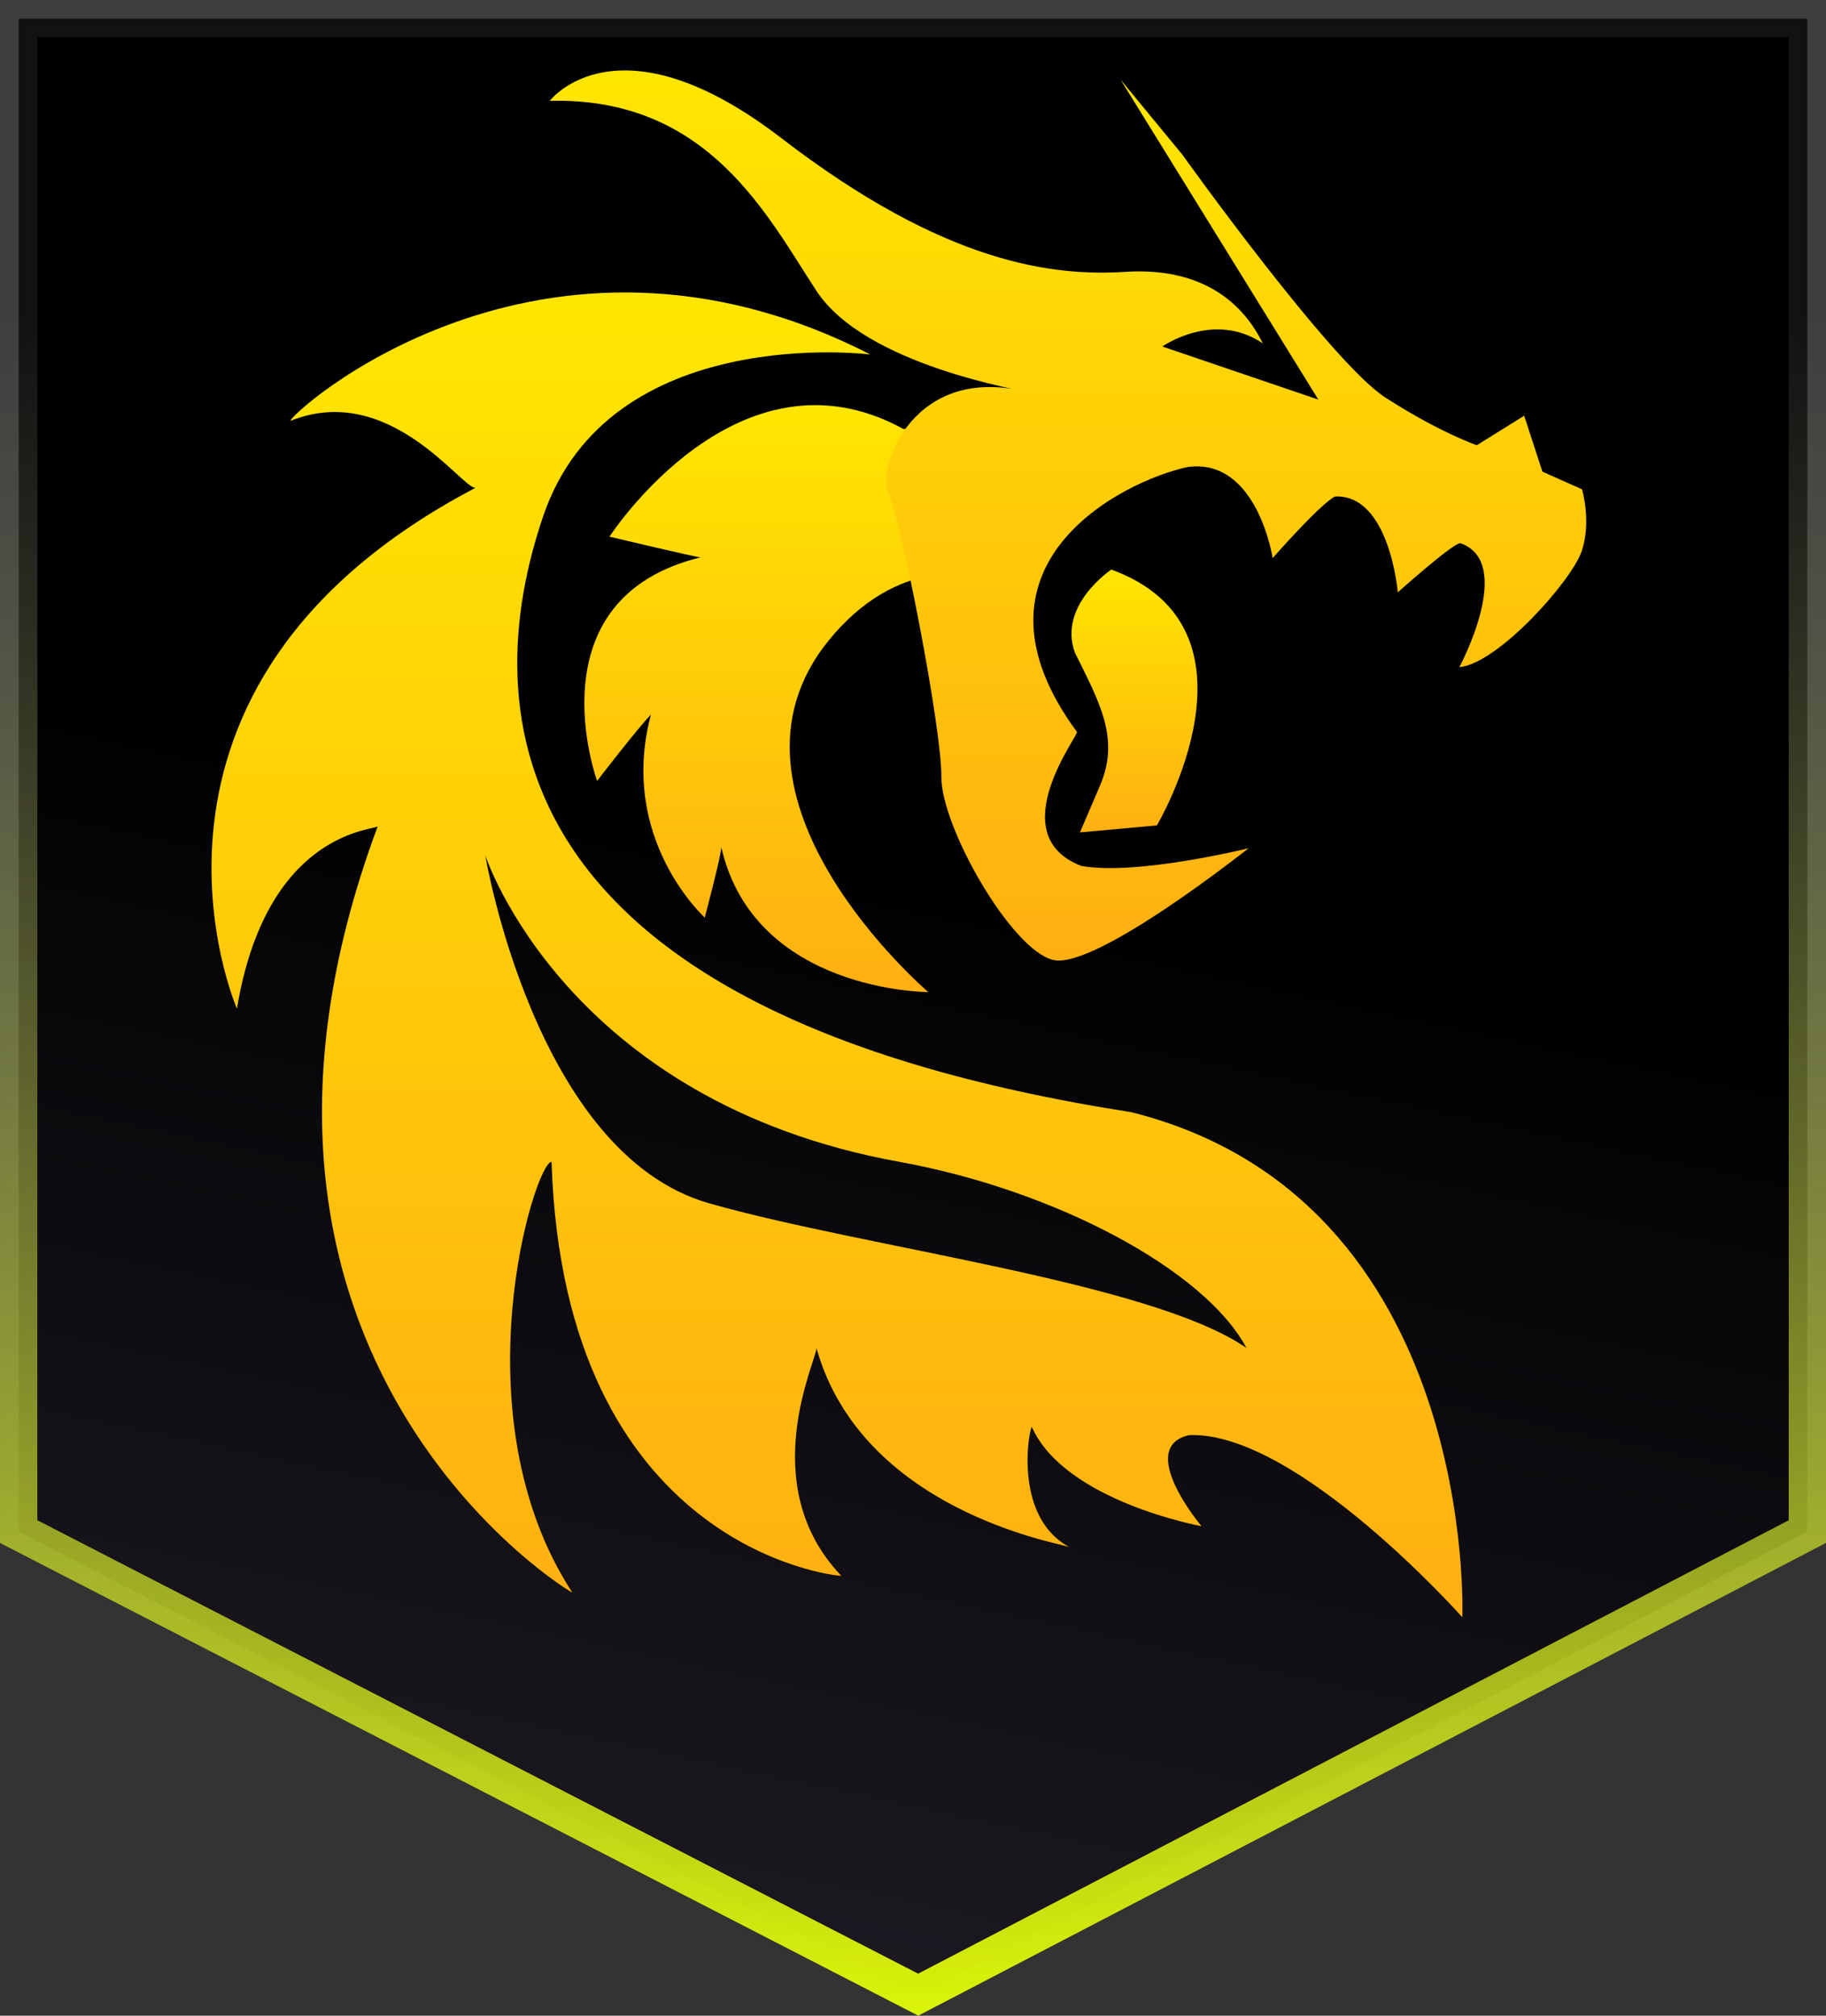
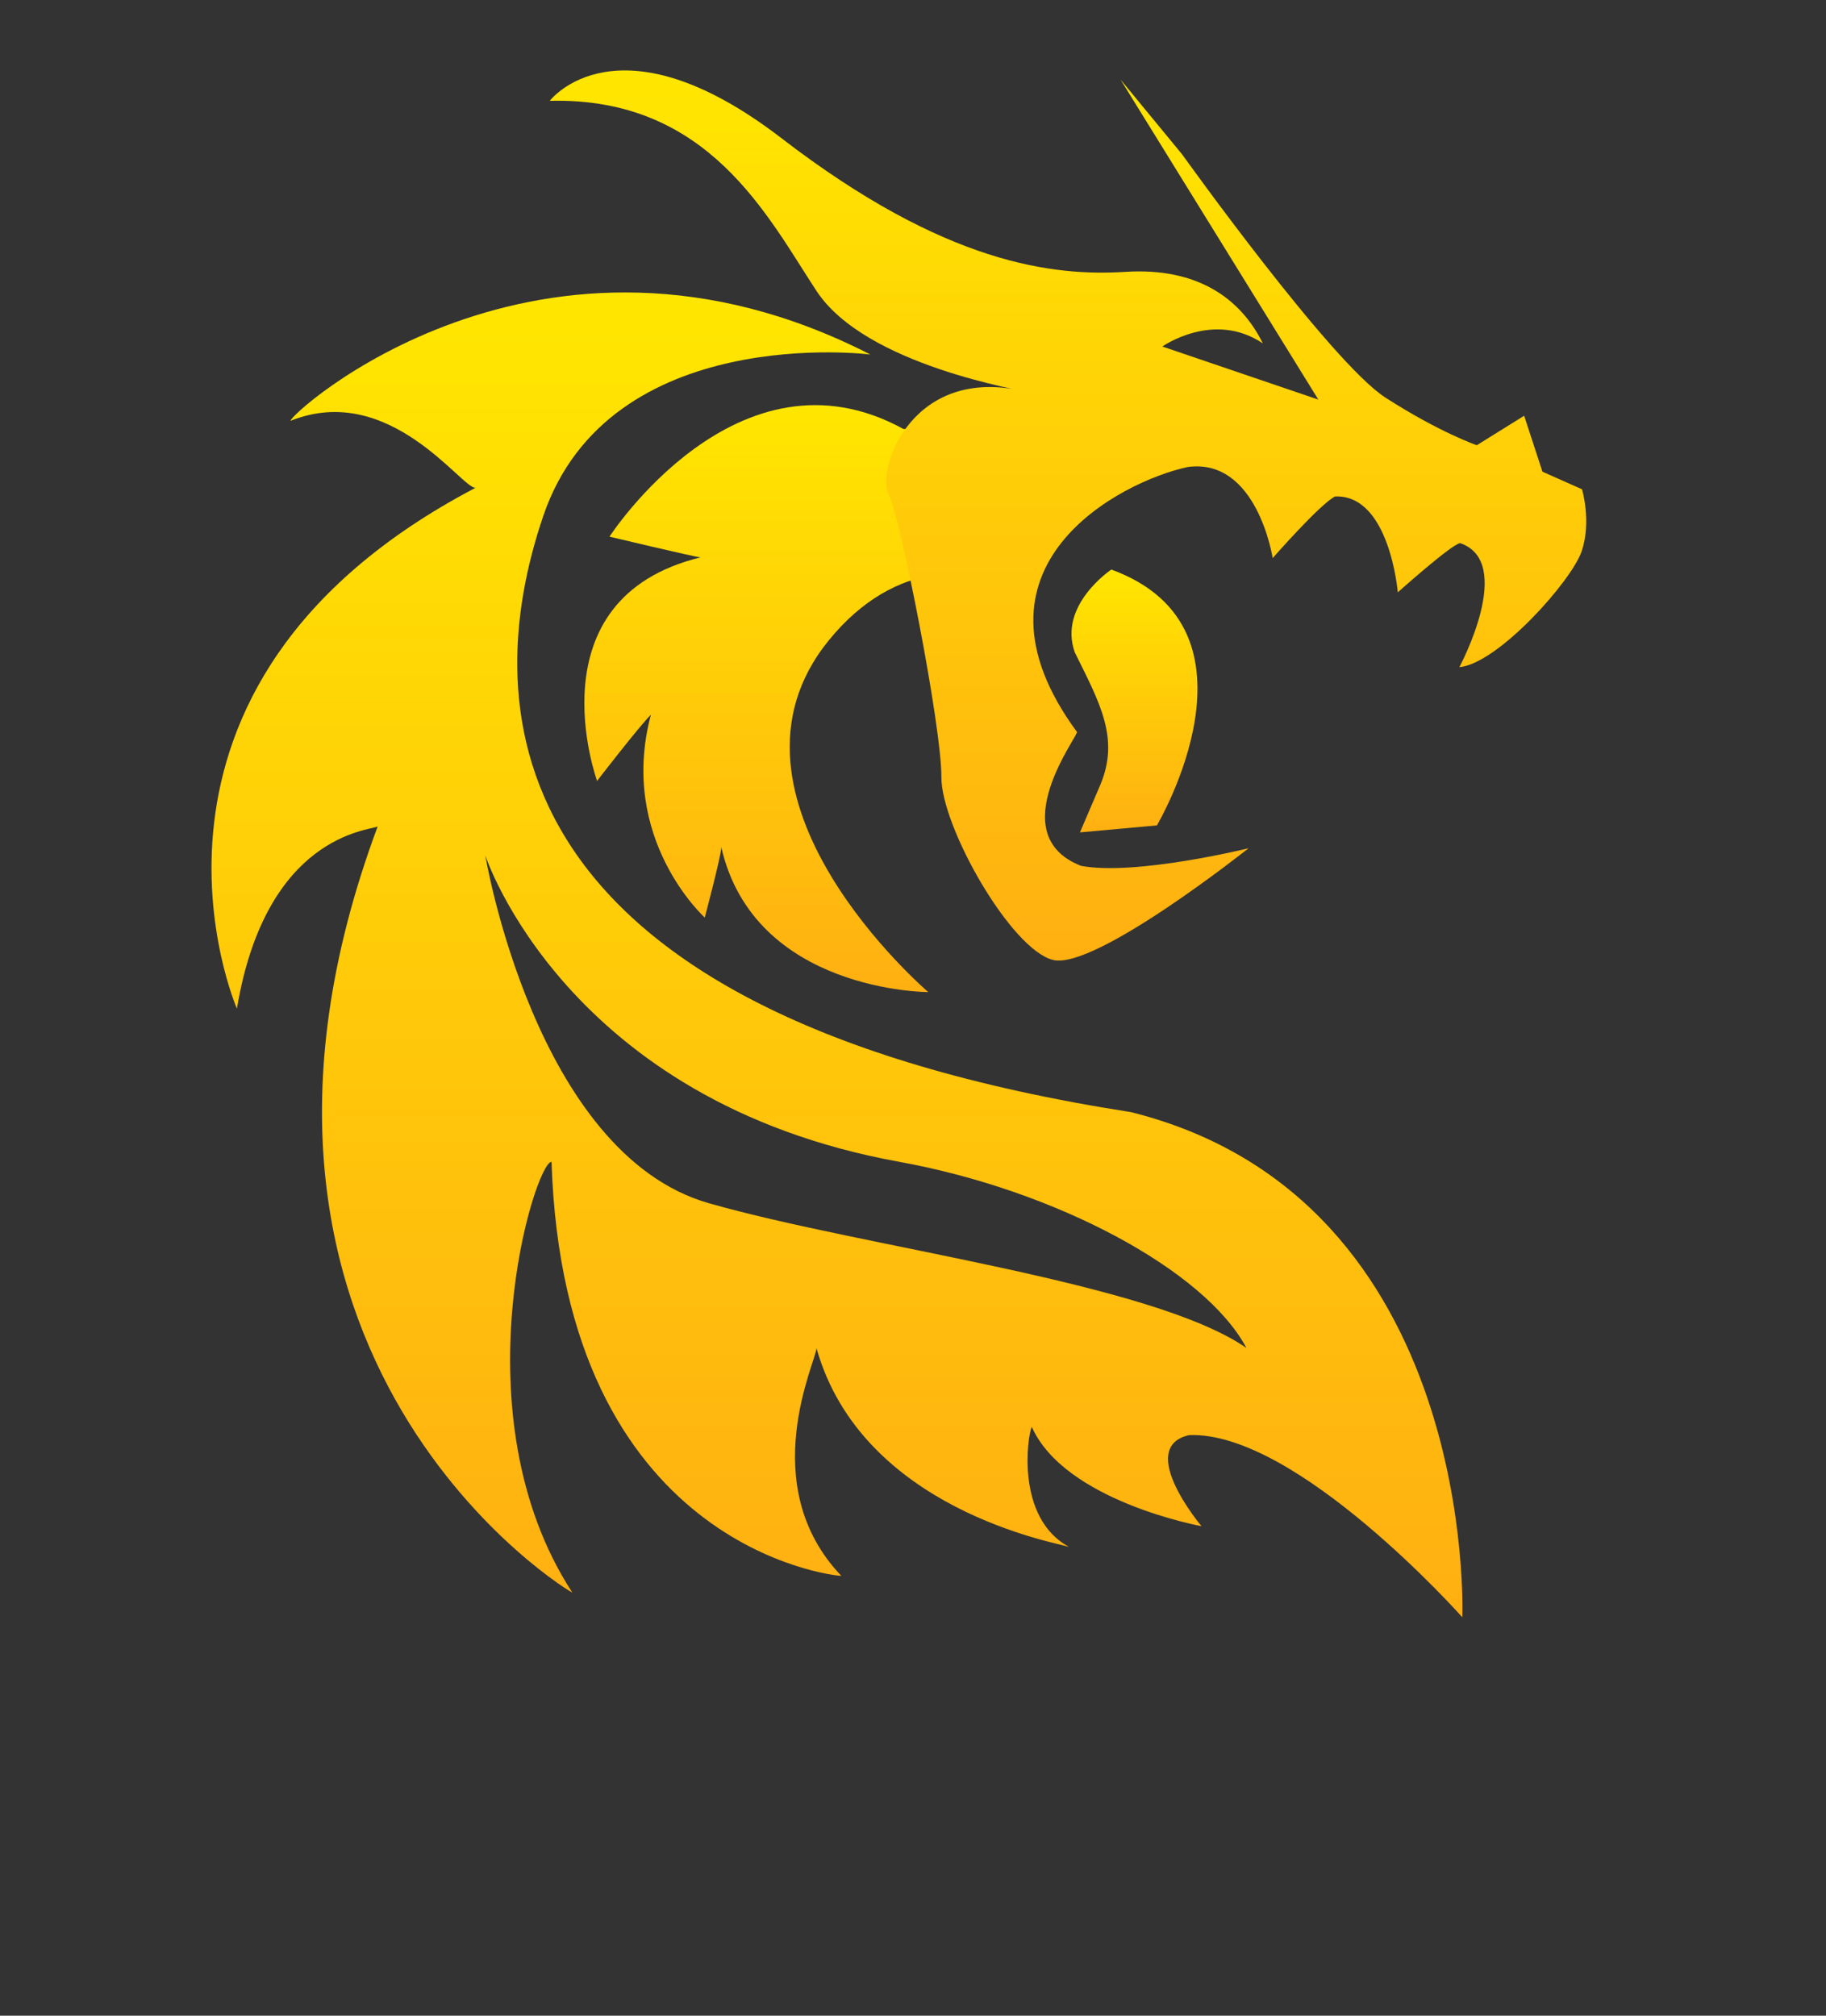
<svg xmlns="http://www.w3.org/2000/svg" xmlns:ns1="http://sodipodi.sourceforge.net/DTD/sodipodi-0.dtd" xmlns:ns2="http://www.inkscape.org/namespaces/inkscape" viewBox="0 0 90.602 100.009" version="1.1" id="svg90" ns1:docname="favicon.svg" width="90.602" height="100.009" ns2:version="1.2.1 (9c6d41e410, 2022-07-14)">
  <rect x="0" y="0" width="90.602" height="100.009" fill="#333333" stroke="none" />
  <defs id="defs78">
    <linearGradient id="paint0_linear_2_75" x1="31.994" y1="66.406" x2="7.64" y2="167.674" gradientUnits="userSpaceOnUse" gradientTransform="matrix(0.613,0,0,0.543,-0.049,0.382)">
      <stop id="stop48" />
      <stop offset="1" stop-color="#1D1922" id="stop50" />
    </linearGradient>
    <linearGradient id="paint1_linear_2_75" x1="74" y1="189.125" x2="74" y2="28.156" gradientUnits="userSpaceOnUse" gradientTransform="matrix(0.613,0,0,0.543,-0.049,0.382)">
      <stop stop-color="#E3FF00" id="stop53" />
      <stop offset="1" stop-color="#8B8B8B" stop-opacity="0.13" id="stop55" />
    </linearGradient>
    <linearGradient id="paint2_linear_2_75" x1="66.54" y1="24.352" x2="66.54" y2="151.953" gradientUnits="userSpaceOnUse" gradientTransform="translate(-29.506,-9.504)">
      <stop stop-color="#FFE600" id="stop58" />
      <stop offset="1" stop-color="#FF7C22" id="stop60" />
    </linearGradient>
    <linearGradient id="paint3_linear_2_75" x1="66.295" y1="29.756" x2="66.295" y2="86.288" gradientUnits="userSpaceOnUse" gradientTransform="translate(-29.506,-9.504)">
      <stop stop-color="#FFE600" id="stop63" />
      <stop offset="1" stop-color="#FF7C22" id="stop65" />
    </linearGradient>
    <linearGradient id="paint4_linear_2_75" x1="78.774" y1="13.227" x2="78.774" y2="98.959" gradientUnits="userSpaceOnUse" gradientTransform="translate(-29.506,-9.504)">
      <stop stop-color="#FFE600" id="stop68" />
      <stop offset="1" stop-color="#FF7C22" id="stop70" />
    </linearGradient>
    <linearGradient id="paint5_linear_2_75" x1="85.344" y1="37.831" x2="85.344" y2="63.145" gradientUnits="userSpaceOnUse" gradientTransform="translate(-29.506,-9.504)">
      <stop stop-color="#FFE600" id="stop73" />
      <stop offset="1" stop-color="#FF7C22" id="stop75" />
    </linearGradient>
  </defs>
-   <path d="M 0.926,0.926 H 89.677 V 75.99 L 45.559,98.966 0.926,75.99 Z" fill="url(#paint0_linear_2_75)" stroke="url(#paint1_linear_2_75)" stroke-width="1.851" style="fill:url(#paint0_linear_2_75);stroke:url(#paint1_linear_2_75)" id="path80" />
  <path d="m 23.594,24.202 c -0.663,0.067 -4.258,-5.292 -9.169,-3.326 -0.205,-0.206 12.325,-11.709 28.758,-3.287 0,0 -12.941,-1.643 -16.228,8.011 -3.286,9.655 -2.465,24.65 29.169,29.58 17.255,4.314 16.433,25.061 16.433,25.061 0,0 -8.217,-9.244 -13.557,-9.038 -2.671,0.616 0.616,4.519 0.616,4.519 0,0 -6.778,-1.232 -8.422,-4.93 -0.206,0.411 -0.821,4.519 1.849,5.957 -0.617,-0.206 -10.271,-1.849 -12.531,-9.86 0,0.617 -3.081,6.779 1.233,11.298 -0.411,0 -13.763,-1.438 -14.379,-20.542 -0.821,0 -4.724,12.531 1.027,21.363 0.206,0.205 -19.514,-11.503 -9.654,-38.002 -0.411,0.206 -5.547,0.411 -6.984,9.039 0,0 -6.964,-15.979 11.839,-25.843 z m 38.25,42.676 c -2.057,-3.865 -9.475,-7.829 -17.223,-9.234 -16.562,-3.001 -20.542,-15.201 -20.542,-15.201 0,0 2.465,14.79 11.093,17.255 7.705,2.202 21.955,3.914 26.672,7.18 z" fill="url(#paint2_linear_2_75)" id="path82" style="fill:url(#paint2_linear_2_75)" />
  <path d="m 34.761,27.654 c -0.205,0 -4.519,-1.027 -4.519,-1.027 0,0 6.368,-9.86 14.585,-5.341 0.346,-0.043 1.228,0.338 2.397,0.96 -0.473,2.004 -0.763,4.098 -0.841,6.259 -1.786,0.293 -3.603,1.233 -5.253,3.257 -6.368,7.806 4.929,17.461 4.929,17.461 0,0 -8.627,0 -10.27,-7.19 0,0.41 -0.821,3.492 -0.821,3.492 0,0 -4.314,-3.903 -2.671,-10.066 -0.616,0.617 -2.671,3.287 -2.671,3.287 0,0 -3.287,-9.038 5.135,-11.092 z" fill="url(#paint3_linear_2_75)" id="path84" style="fill:url(#paint3_linear_2_75)" />
-   <path d="m 55.598,3.947 3.056,3.712 c 0,0 7.384,10.324 10.082,12.064 2.698,1.74 4.541,2.367 4.541,2.367 l 2.348,-1.463 0.907,2.776 1.964,0.873 c 0,0 0.482,1.604 -0.019,3.078 -0.501,1.474 -4.158,5.576 -6.067,5.748 0,0 2.801,-5.215 0.038,-6.155 -0.432,0.059 -3.093,2.443 -3.093,2.443 0,0 -0.401,-4.865 -3.11,-4.758 -0.741,0.365 -3.097,3.058 -3.097,3.058 0,0 -0.769,-4.99 -4.219,-4.519 -3.328,0.718 -11.541,4.916 -5.498,13.139 0.185,0.062 -3.786,5.086 0.206,6.649 2.705,0.509 8.315,-0.873 8.315,-0.873 0,0 -7.608,6.048 -9.698,5.543 -2.089,-0.506 -5.561,-6.621 -5.545,-9.083 0.015,-2.462 -2.015,-12.815 -2.623,-14.05 -0.607,-1.234 1.21,-6.579 7.048,-5.005 -0.368,-0.125 -8.178,-1.342 -10.618,-5.051 -2.439,-3.708 -5.358,-9.635 -13.238,-9.437 0,0 3.351,-4.411 11.499,1.856 8.149,6.266 13.5,6.854 17.072,6.629 3.571,-0.225 5.716,1.327 6.81,3.55 -2.442,-1.647 -4.986,0.155 -4.986,0.155 l 7.74,2.633 z" fill="url(#paint4_linear_2_75)" id="path86" style="fill:url(#paint4_linear_2_75)" />
+   <path d="m 55.598,3.947 3.056,3.712 c 0,0 7.384,10.324 10.082,12.064 2.698,1.74 4.541,2.367 4.541,2.367 l 2.348,-1.463 0.907,2.776 1.964,0.873 c 0,0 0.482,1.604 -0.019,3.078 -0.501,1.474 -4.158,5.576 -6.067,5.748 0,0 2.801,-5.215 0.038,-6.155 -0.432,0.059 -3.093,2.443 -3.093,2.443 0,0 -0.401,-4.865 -3.11,-4.758 -0.741,0.365 -3.097,3.058 -3.097,3.058 0,0 -0.769,-4.99 -4.219,-4.519 -3.328,0.718 -11.541,4.916 -5.498,13.139 0.185,0.062 -3.786,5.086 0.206,6.649 2.705,0.509 8.315,-0.873 8.315,-0.873 0,0 -7.608,6.048 -9.698,5.543 -2.089,-0.506 -5.561,-6.621 -5.545,-9.083 0.015,-2.462 -2.015,-12.815 -2.623,-14.05 -0.607,-1.234 1.21,-6.579 7.048,-5.005 -0.368,-0.125 -8.178,-1.342 -10.618,-5.051 -2.439,-3.708 -5.358,-9.635 -13.238,-9.437 0,0 3.351,-4.411 11.499,1.856 8.149,6.266 13.5,6.854 17.072,6.629 3.571,-0.225 5.716,1.327 6.81,3.55 -2.442,-1.647 -4.986,0.155 -4.986,0.155 l 7.74,2.633 " fill="url(#paint4_linear_2_75)" id="path86" style="fill:url(#paint4_linear_2_75)" />
  <path d="m 55.142,28.259 c 0,0 -2.657,1.768 -1.811,4.113 1.217,2.469 2.252,4.261 1.253,6.594 -0.999,2.333 -0.999,2.333 -0.999,2.333 l 3.818,-0.346 c 0,-0.001 5.785,-9.753 -2.261,-12.694 z" fill="url(#paint5_linear_2_75)" id="path88" style="fill:url(#paint5_linear_2_75)" />
</svg>